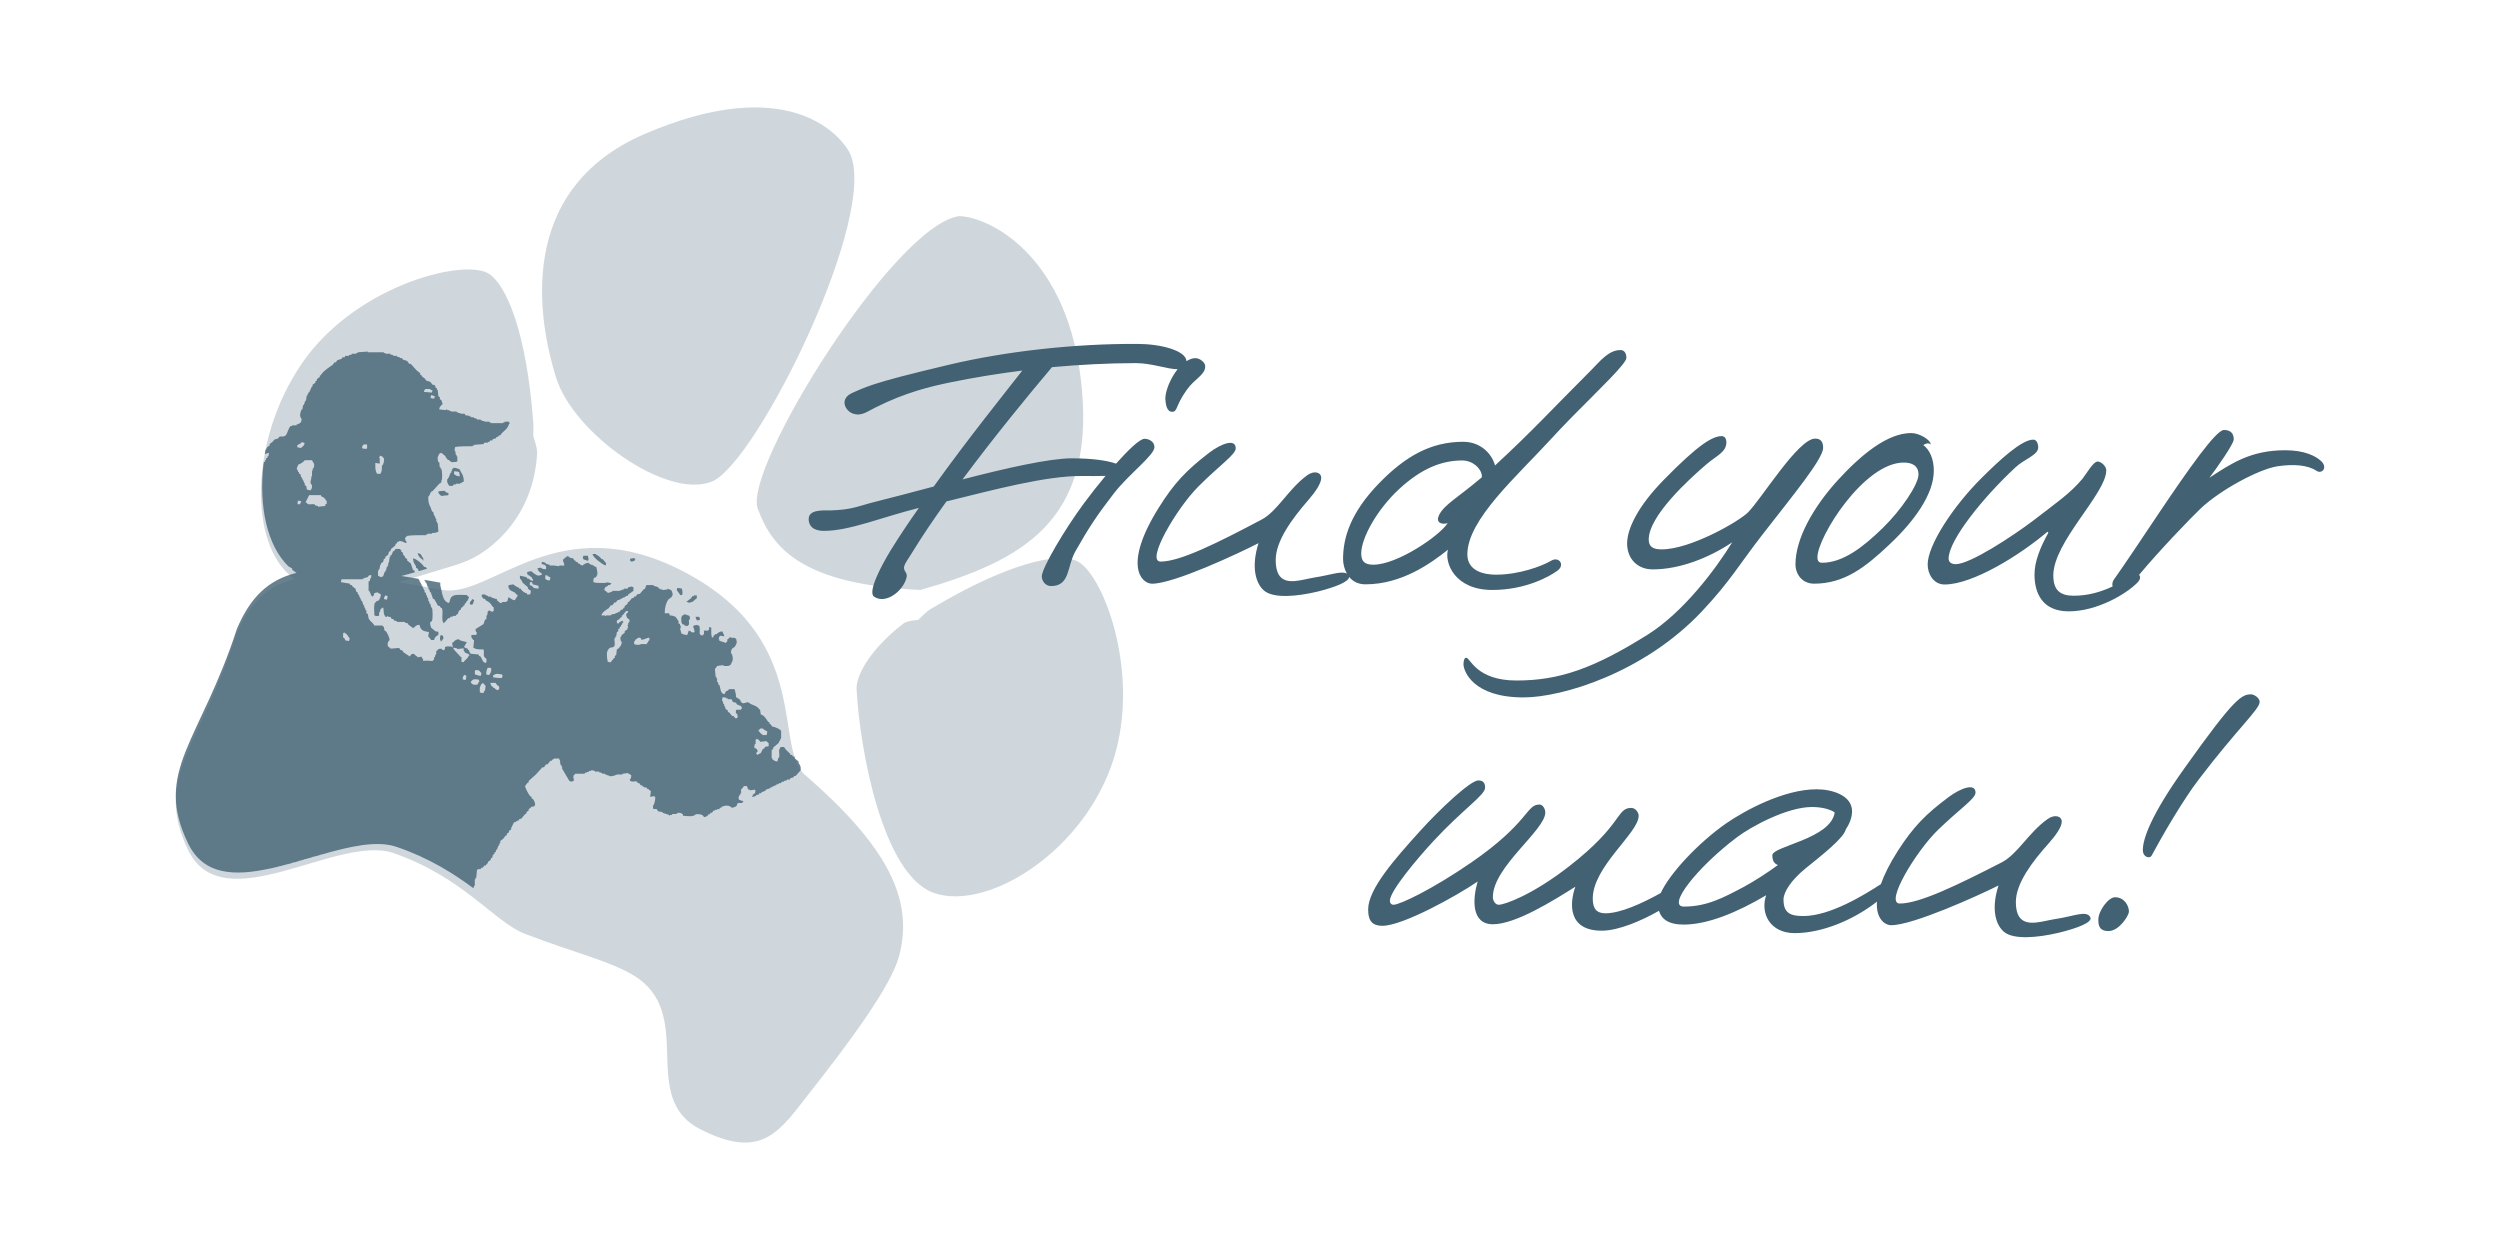
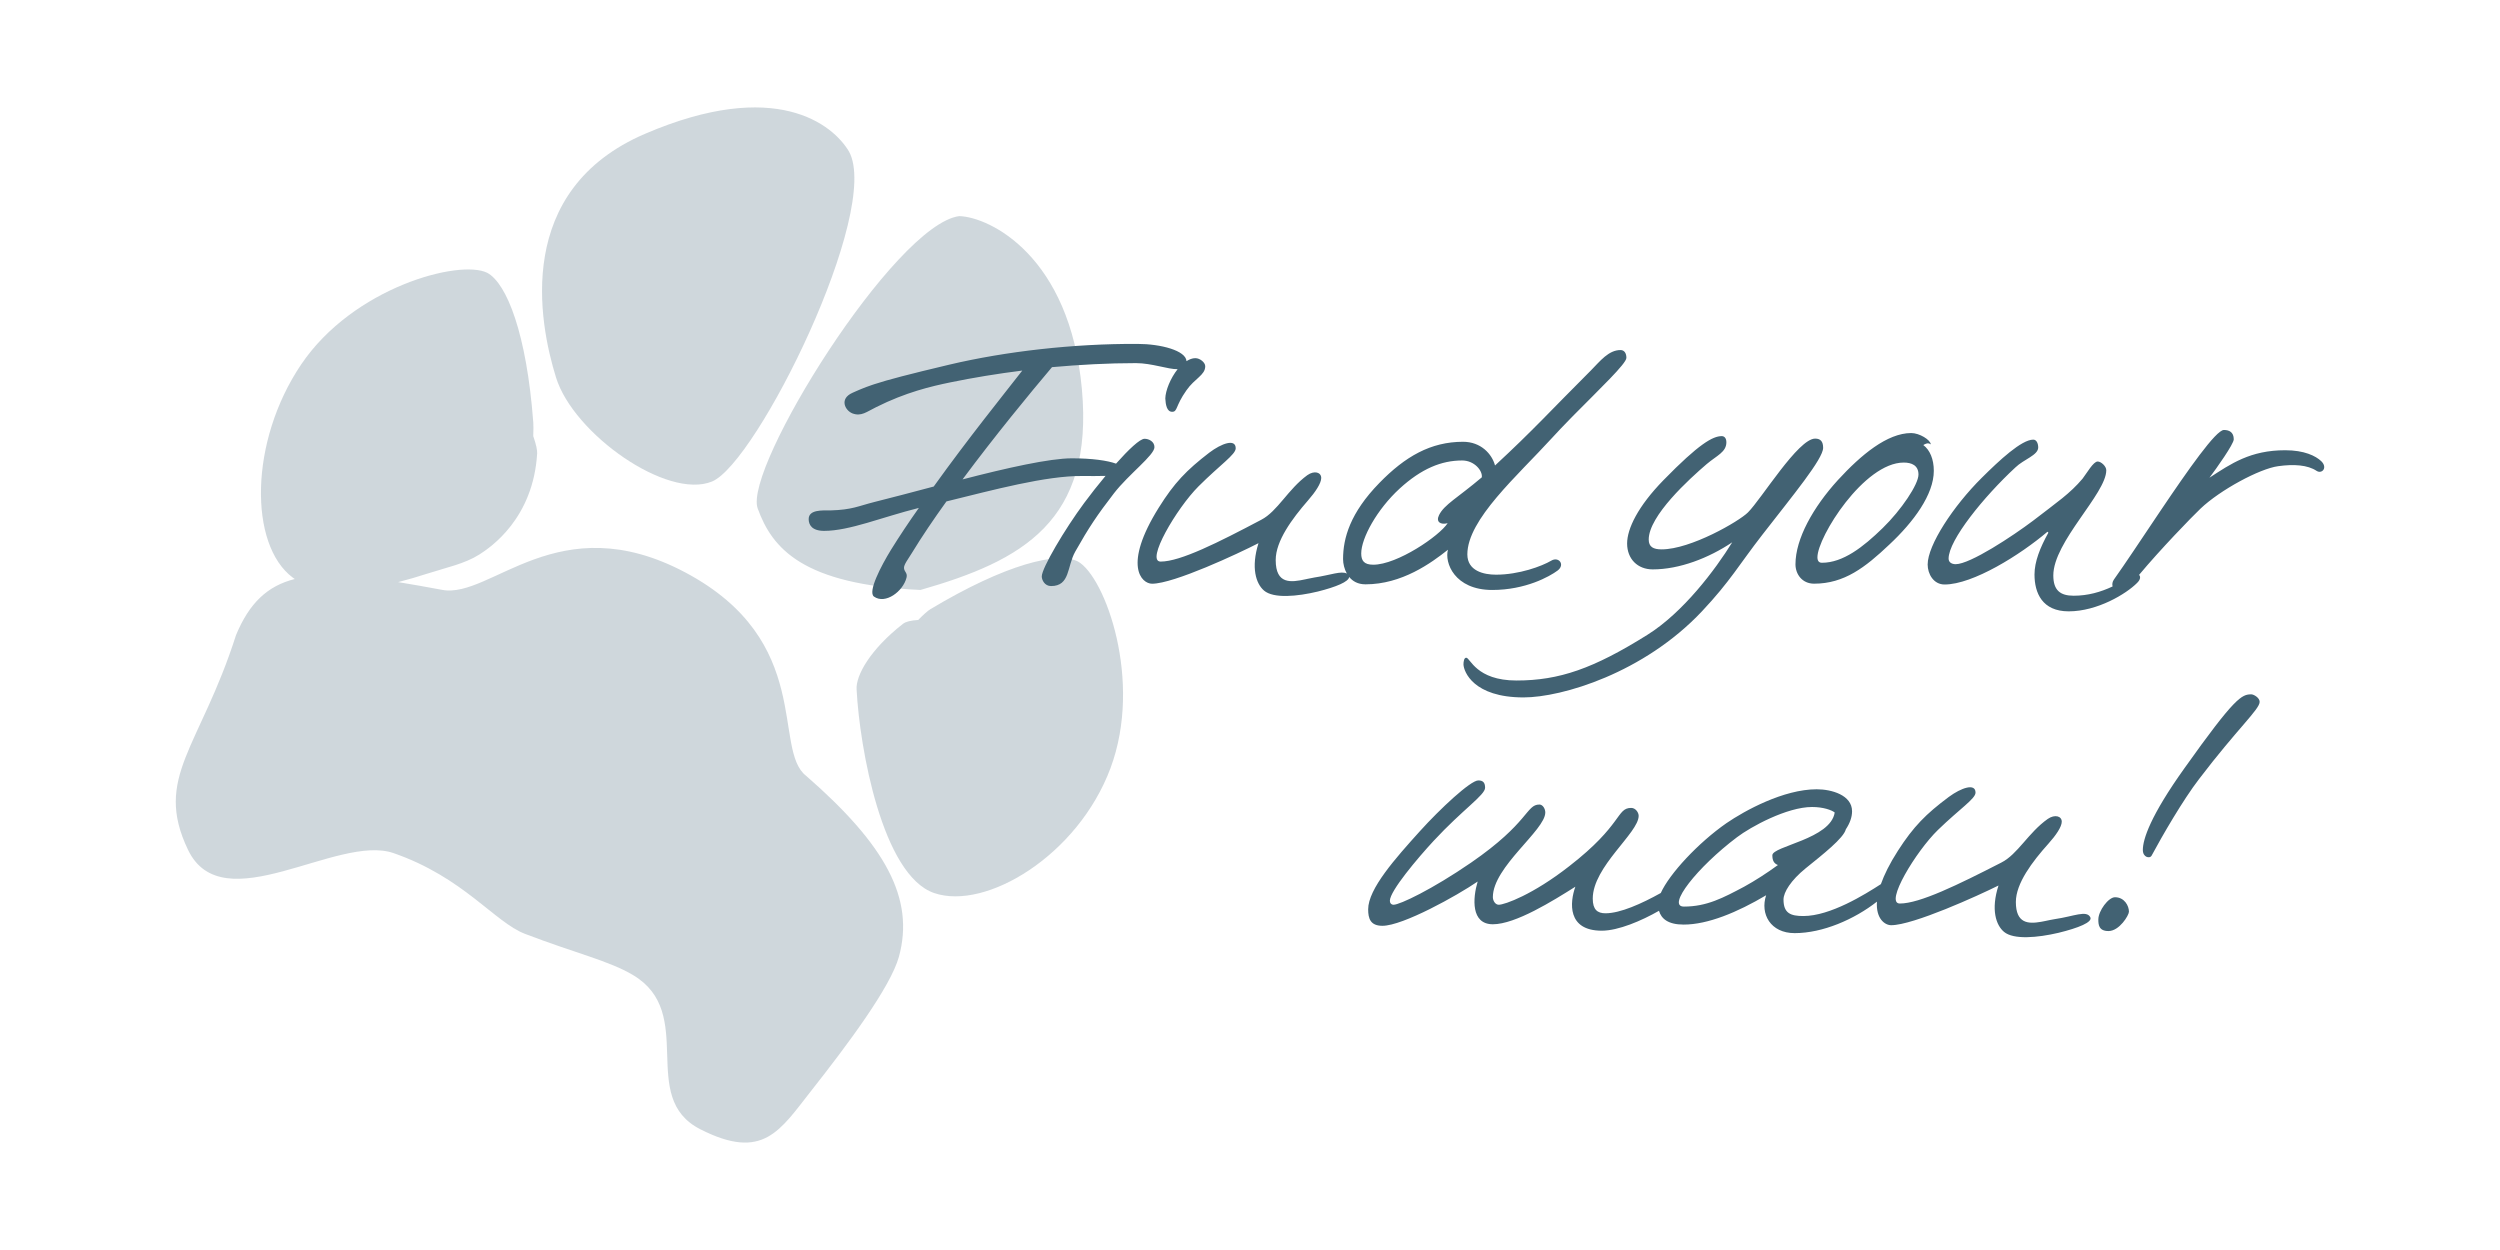
<svg xmlns="http://www.w3.org/2000/svg" width="256px" height="128px" viewBox="0 0 256 128" version="1.1">
  <title>Logo2</title>
  <g id="Logo2" stroke="none" stroke-width="1" fill="none" fill-rule="evenodd">
    <g id="Logo" transform="translate(18, 11)" fill="#426273">
      <path d="M31.896,16.936 C33.909,18.03 35.929,23.203 36.608,32.256 C36.631,32.566 36.63,33.034 36.605,33.658 C36.892,34.488 37.025,35.081 37.004,35.437 C36.605,42.087 32.25,45.045 31.074,45.789 C29.576,46.736 27.737,47.106 25.699,47.758 C24.743,48.064 23.759,48.356 22.77,48.609 C24.163,48.832 25.664,49.1 27.283,49.403 C32.286,50.339 39.159,40.707 52.186,47.624 C65.397,54.639 61.069,65.746 64.544,68.442 C72.692,75.546 75.669,81.009 74.057,86.946 C73.207,90.078 68.72,96.061 65.1,100.655 C61.857,104.77 60.161,107.912 53.715,104.638 C47.27,101.364 53.4,92.756 46.82,88.845 C44.351,87.377 40.964,86.62 35.761,84.628 C32.632,83.43 29.479,78.848 22.295,76.357 C16.552,74.366 4.808,83.441 1.252,76.019 C-2.305,68.597 2.474,65.598 6.17,54.03 C7.535,50.743 9.387,48.996 12.184,48.29 C12.117,48.246 12.052,48.2 11.988,48.152 C7.481,44.803 7.518,34.196 12.844,26.314 C18.169,18.431 29.039,15.525 31.896,16.936 Z M77.271,51.382 C84.994,46.752 90.343,45.457 92.384,46.498 C95.166,48.055 99.046,58.725 95.715,67.657 C92.384,76.589 82.958,82.261 77.66,80.449 C72.363,78.637 70.026,65.64 69.714,59.574 C69.642,58.174 71.075,55.532 74.466,52.878 C74.745,52.661 75.264,52.529 76.024,52.485 C76.59,51.908 77.006,51.541 77.271,51.382 Z M80.231,11.129 C83.409,11.239 91.551,15.262 92.785,28.832 C94.02,42.402 86.697,46.419 76.258,49.412 C64.183,48.861 61.067,45.159 59.587,41.063 C58.106,36.966 73.609,11.995 80.231,11.129 Z M68.935,4.512 C72.285,10.578 59.509,36.415 54.912,38.306 C50.316,40.196 40.734,33.422 38.942,27.671 C37.15,21.921 34.657,8.451 48.057,2.7 C61.456,-3.05 67.299,1.755 68.935,4.512 Z" id="Combined-Shape" opacity="0.252" />
-       <path d="M19.667,25 L19.667,25.074 L21.305,25.074 L21.305,25.148 L21.455,25.148 L21.455,25.222 L21.975,25.222 L21.975,25.296 L21.975,25.296 L22.275,25.37 L22.275,25.444 L22.646,25.444 L22.646,25.518 C22.746,25.544 22.845,25.568 22.944,25.592 L22.944,25.592 L22.944,25.666 L23.167,25.666 C23.193,25.716 23.218,25.764 23.242,25.814 C23.391,25.864 23.54,25.912 23.691,25.962 C23.764,26.062 23.838,26.16 23.914,26.258 L23.914,26.258 L24.062,26.258 C24.261,26.481 24.46,26.703 24.658,26.925 C24.783,27.023 24.907,27.123 25.03,27.221 L25.03,27.221 L25.03,27.369 C25.081,27.395 25.131,27.419 25.179,27.443 L25.179,27.443 L25.179,27.517 C25.304,27.615 25.429,27.715 25.552,27.813 C25.578,27.863 25.602,27.911 25.626,27.961 C25.775,28.011 25.924,28.059 26.073,28.109 L26.073,28.109 L26.297,28.405 L26.446,28.405 L26.595,28.553 L26.595,28.701 C26.645,28.727 26.696,28.751 26.744,28.775 L26.744,28.775 L26.744,28.924 L26.819,28.924 C26.845,29.146 26.869,29.368 26.893,29.59 C26.943,29.614 26.994,29.64 27.042,29.664 L27.042,29.664 L27.042,29.886 C27.092,29.91 27.143,29.936 27.191,29.96 C27.242,30.108 27.292,30.256 27.34,30.404 L27.34,30.404 L27.266,30.404 C27.141,30.615 27.009,30.606 26.968,30.922 C27.191,30.946 27.415,30.972 27.638,30.996 C27.659,30.993 27.663,30.896 27.787,30.922 L27.787,30.922 L27.787,30.996 L28.011,30.996 L28.011,31.07 L28.16,31.07 L28.16,31.144 L28.756,31.144 L28.756,31.218 L28.905,31.218 L28.905,31.292 L29.129,31.292 L29.129,31.367 L29.576,31.367 C29.6,31.416 29.626,31.465 29.65,31.515 C29.799,31.539 29.948,31.563 30.097,31.589 L30.097,31.589 L30.097,31.663 L30.246,31.663 L30.246,31.737 L30.544,31.737 L30.544,31.811 C30.645,31.835 30.744,31.861 30.842,31.885 L30.842,31.885 L30.842,31.959 L31.215,31.959 L31.215,32.033 L31.364,32.033 L31.364,32.107 L31.588,32.107 L31.588,32.181 L32.109,32.181 L32.109,32.255 L32.258,32.255 L32.258,32.329 L33.525,32.329 L33.525,32.255 L33.674,32.255 L33.674,32.181 L34.121,32.181 C34.147,32.255 34.171,32.329 34.196,32.403 L34.196,32.403 L34.121,32.403 C34.013,32.873 33.668,33.08 33.376,33.365 C33.328,33.439 33.277,33.513 33.227,33.587 L33.227,33.587 L33.078,33.587 L33.078,33.587 L33.003,33.735 L32.854,33.735 L32.78,33.884 C32.681,33.908 32.581,33.932 32.482,33.958 L32.482,33.958 L32.407,34.106 L32.184,34.106 L32.184,34.106 L32.109,34.254 L31.96,34.254 L31.96,34.328 L31.588,34.328 C31.563,34.376 31.539,34.426 31.513,34.476 C31.191,34.5 30.869,34.526 30.544,34.55 L30.544,34.55 L30.544,34.624 L30.395,34.624 L30.395,34.698 L29.799,34.698 C29.376,34.698 28.927,34.714 28.607,34.772 C28.583,34.896 28.559,35.018 28.533,35.142 L28.533,35.142 L28.607,35.142 L28.607,35.142 L28.682,35.586 L28.756,35.586 L28.756,35.734 L28.831,35.734 L28.831,36.252 C28.657,36.315 28.503,36.326 28.234,36.326 C28.156,36.232 28.104,36.249 28.011,36.178 L28.011,36.178 L28.011,36.104 L27.862,36.104 C27.813,36.03 27.763,35.954 27.713,35.882 L27.713,35.882 L27.638,35.882 L27.638,35.734 C27.489,35.61 27.34,35.486 27.191,35.364 C27.012,35.442 26.953,35.447 26.893,35.66 C26.765,35.808 26.813,36.16 26.893,36.326 L26.893,36.326 L26.968,36.326 C27.048,36.487 26.966,36.641 27.042,36.845 L27.042,36.845 L27.117,36.845 L27.117,36.993 L27.191,36.993 C27.275,37.191 27.337,38.079 27.191,38.249 L27.191,38.249 L27.191,38.399 C27.117,38.447 27.042,38.497 26.968,38.547 C26.744,38.793 26.521,39.04 26.297,39.288 C26.249,39.312 26.198,39.336 26.148,39.362 C26.023,39.536 26.012,39.743 25.85,39.88 C25.841,40.478 25.954,40.7 26.148,41.064 L26.148,41.064 L26.148,41.212 L26.224,41.212 L26.224,41.359 C26.273,41.385 26.323,41.409 26.372,41.433 C26.398,41.557 26.422,41.681 26.446,41.803 L26.446,41.803 L26.521,41.803 C26.547,41.903 26.571,42.001 26.595,42.101 L26.595,42.101 L26.67,42.101 L26.67,42.395 L26.744,42.395 L26.744,42.545 L26.819,42.545 C26.845,42.839 26.869,43.135 26.893,43.433 C26.696,43.537 26.578,43.583 26.224,43.579 L26.224,43.579 L26.224,43.654 L25.775,43.654 L25.775,43.728 L25.626,43.728 L25.626,43.802 L25.03,43.802 C24.565,43.803 24.05,43.815 23.691,43.877 C23.672,43.907 23.467,44.098 23.467,44.098 L23.467,44.098 L23.54,44.396 L23.614,44.396 L23.614,44.616 C23.298,44.547 23.285,44.41 22.869,44.396 L22.869,44.396 L22.869,44.468 L22.72,44.468 C22.672,44.542 22.622,44.616 22.573,44.69 L22.573,44.69 L22.499,44.69 L22.499,44.84 C22.35,44.962 22.199,45.086 22.052,45.208 L22.052,45.208 L21.975,45.43 L21.975,45.43 L21.828,45.504 L21.752,45.802 C21.653,45.874 21.554,45.948 21.455,46.022 L21.455,46.022 L21.455,46.172 C21.405,46.196 21.355,46.22 21.305,46.246 C21.28,46.344 21.256,46.443 21.232,46.541 C21.157,46.591 21.081,46.641 21.006,46.689 L21.006,46.689 L21.006,46.837 L20.934,46.837 L20.934,46.837 L20.857,47.281 L20.785,47.281 L20.785,47.429 L20.71,47.429 L20.71,47.947 C20.865,48.029 20.841,48.068 21.081,48.095 C21.167,48.01 21.081,48.066 21.232,48.021 C21.28,47.873 21.331,47.725 21.381,47.577 L21.381,47.577 L21.455,47.577 L21.455,47.429 L21.528,47.429 C21.554,47.307 21.578,47.183 21.604,47.059 L21.604,47.059 L21.679,47.059 L21.679,46.911 L21.752,46.911 L21.752,46.617 L21.828,46.617 C21.852,46.419 21.876,46.22 21.902,46.022 L21.902,46.022 L21.975,46.022 L21.975,45.874 L22.126,45.802 L22.126,45.652 L22.199,45.652 L22.199,45.504 C22.275,45.456 22.35,45.406 22.422,45.356 L22.422,45.356 L22.499,45.208 L22.944,45.208 C22.994,45.303 23.063,45.31 23.093,45.356 L23.093,45.356 L23.093,45.504 C23.143,45.53 23.193,45.554 23.242,45.578 C23.268,45.678 23.292,45.776 23.316,45.874 C23.367,45.9 23.417,45.924 23.467,45.948 L23.467,45.948 L23.467,46.096 C23.54,46.146 23.614,46.196 23.691,46.246 L23.691,46.246 L23.691,46.393 C23.814,46.493 23.939,46.591 24.062,46.689 C24.138,46.911 24.212,47.133 24.285,47.355 C24.335,47.381 24.386,47.405 24.436,47.429 C24.46,47.529 24.484,47.627 24.509,47.725 L24.48,47.608 C24.022,47.739 23.561,47.864 23.099,47.98 C23.674,48.071 24.268,48.169 24.881,48.275 L24.881,48.391 L24.956,48.391 L24.956,48.539 L25.03,48.539 L25.03,48.687 L25.105,48.687 L25.105,48.836 L25.179,48.836 L25.179,48.984 L25.254,48.984 L25.254,49.132 L25.328,49.132 L25.328,49.28 L25.403,49.28 L25.403,49.428 L25.477,49.428 L25.477,49.65 C25.528,49.676 25.578,49.7 25.626,49.724 L25.626,49.724 L25.626,49.946 L25.701,49.946 C25.727,50.046 25.751,50.144 25.775,50.242 L25.775,50.242 L25.85,50.242 L25.85,50.538 L25.924,50.538 C25.951,50.638 25.975,50.736 25.999,50.834 L25.999,50.834 L26.073,50.834 C26.1,50.958 26.124,51.082 26.148,51.204 L26.148,51.204 L26.224,51.204 C26.319,51.449 26.331,52.372 26.224,52.611 C26.174,52.635 26.124,52.661 26.073,52.685 C25.988,52.896 26.122,53.137 26.148,53.277 C26.297,53.401 26.446,53.523 26.595,53.647 C26.685,53.694 26.845,53.634 26.893,53.721 L26.893,53.721 L26.893,54.018 C26.658,54.123 26.511,54.264 26.446,54.536 L26.446,54.536 L26.148,54.536 C26.09,54.43 25.943,54.24 25.85,54.166 C25.876,54.018 25.9,53.87 25.924,53.721 C25.336,53.634 25.069,53.551 24.956,52.981 C24.628,53 24.624,53.074 24.436,53.203 L24.436,53.203 L24.436,53.277 L24.212,53.277 C24.112,53.129 23.967,53.096 23.838,52.981 C23.814,52.933 23.79,52.883 23.764,52.833 L23.764,52.833 L23.467,52.759 L23.467,52.685 L22.646,52.685 L22.646,52.611 L22.646,52.611 L22.35,52.537 C22.324,52.487 22.299,52.439 22.275,52.389 L22.275,52.389 L22.126,52.389 C22.076,52.315 22.025,52.241 21.975,52.167 L21.975,52.167 L21.752,52.167 L21.752,52.093 L21.679,52.093 C21.679,52.093 21.573,52.226 21.455,52.167 L21.455,52.167 L21.455,52.093 C21.224,51.915 21.332,51.486 21.232,51.204 C21.182,51.229 21.131,51.254 21.081,51.279 C21.044,51.362 20.943,51.408 20.934,51.427 L20.934,51.427 L20.934,51.649 L20.857,51.649 C20.72,52.021 21.053,52.069 20.487,52.093 C20.401,52.008 20.487,52.063 20.338,52.019 C20.334,51.634 20.243,50.942 20.412,50.686 L20.412,50.686 L20.487,50.686 C20.511,50.638 20.535,50.588 20.561,50.538 L20.561,50.538 L20.71,50.538 C20.887,50.407 20.975,50.157 21.006,49.872 C20.874,49.803 20.891,49.77 20.71,49.724 L20.71,49.724 L20.71,49.65 C20.585,49.676 20.461,49.7 20.338,49.724 C20.302,49.902 20.25,49.957 20.189,50.094 L20.189,50.094 L20.04,50.02 C19.956,49.842 19.904,49.702 19.816,49.502 L19.816,49.502 L19.742,49.502 L19.742,48.539 C19.79,48.515 19.84,48.491 19.891,48.465 L19.891,48.465 L19.891,48.243 L19.965,48.243 C19.989,48.145 20.014,48.047 20.04,47.947 C19.954,47.886 20.028,47.958 19.965,47.873 L19.965,47.873 L19.742,47.947 C19.715,47.997 19.691,48.047 19.667,48.095 L19.667,48.095 L19.518,48.095 L19.518,48.169 L19.294,48.169 L19.294,48.243 L19.145,48.243 L19.145,48.317 L16.984,48.317 C16.94,48.432 16.929,48.439 16.91,48.613 C17.208,48.663 17.506,48.713 17.804,48.762 C17.828,48.811 17.853,48.861 17.879,48.91 L17.879,48.91 L18.028,48.91 C18.052,48.96 18.076,49.01 18.102,49.058 C18.201,49.132 18.3,49.206 18.4,49.28 C18.424,49.378 18.449,49.478 18.475,49.576 C18.523,49.602 18.574,49.626 18.624,49.65 L18.624,49.65 L18.624,49.798 L18.773,49.946 L18.773,50.094 L18.847,50.094 L18.847,50.242 L18.922,50.242 L18.922,50.39 L18.996,50.39 L18.996,50.538 L19.071,50.538 L19.071,50.538 L19.218,50.982 L19.294,50.982 L19.294,51.204 L19.369,51.204 C19.393,51.303 19.417,51.403 19.443,51.501 L19.443,51.501 L19.518,51.501 L19.518,51.797 C19.566,51.821 19.617,51.847 19.667,51.871 C19.691,52.019 19.715,52.167 19.742,52.315 C19.838,52.53 20.027,52.678 20.189,52.833 C20.237,52.907 20.287,52.981 20.338,53.055 L20.338,53.055 L21.157,53.055 C21.195,53.131 21.295,53.185 21.305,53.203 L21.305,53.203 L21.381,53.573 L21.381,53.573 L21.528,53.647 C21.671,53.862 21.867,54.238 21.902,54.536 C21.64,54.734 21.575,55.246 21.975,55.35 L21.975,55.35 L21.975,55.424 C22.275,55.4 22.573,55.374 22.869,55.35 C22.92,55.424 22.97,55.498 23.02,55.572 L23.02,55.572 L23.167,55.572 C23.218,55.646 23.268,55.72 23.316,55.794 C23.54,55.942 23.764,56.09 23.987,56.238 L23.987,56.238 L23.987,56.164 C24.175,56.013 24.019,55.987 24.362,55.942 C24.457,56.055 24.607,56.155 24.732,56.238 L24.732,56.238 L24.732,56.313 C24.881,56.288 25.03,56.263 25.179,56.238 L25.179,56.238 L25.179,56.313 C25.274,56.398 25.207,56.314 25.254,56.461 L25.254,56.461 L25.328,56.461 L25.328,56.683 C25.703,56.614 25.856,56.673 26.297,56.683 C26.338,56.601 26.435,56.557 26.446,56.535 L26.446,56.535 L26.446,56.313 L26.521,56.313 C26.547,56.214 26.571,56.114 26.595,56.016 L26.595,56.016 L26.67,56.016 L26.67,55.646 L26.744,55.646 C26.876,55.47 26.878,55.437 27.191,55.424 C27.234,55.472 27.366,55.622 27.489,55.572 L27.489,55.572 L27.489,55.498 L27.564,55.498 L27.564,55.276 C27.657,55.158 28.026,55.197 28.234,55.202 C28.32,55.287 28.234,55.232 28.383,55.276 C28.335,55.148 28.313,55.043 28.309,54.832 C28.572,54.676 28.559,54.488 28.98,54.462 C29.158,54.66 29.527,54.658 29.799,54.758 C29.701,54.93 29.6,55.104 29.501,55.276 L29.501,55.276 L29.576,55.276 C29.701,55.426 29.756,55.339 29.874,55.424 C29.9,55.474 29.924,55.522 29.948,55.572 L29.948,55.572 L30.023,55.572 C30.149,55.77 29.915,55.657 30.172,55.868 L30.172,55.868 L30.172,55.942 L30.172,55.942 L30.992,56.016 C31.016,56.066 31.042,56.114 31.066,56.164 C31.116,56.189 31.167,56.214 31.215,56.238 C31.424,56.523 31.353,56.762 31.737,56.905 L31.737,56.905 L31.737,56.831 L31.811,56.831 L31.811,56.461 C31.36,56.198 31.636,55.885 31.513,55.498 C31.168,55.509 30.71,55.509 30.544,55.35 L30.544,55.35 L30.47,55.35 C30.496,55.078 30.52,54.808 30.544,54.536 L30.544,54.536 L30.47,54.536 C30.345,54.343 30.284,54.391 30.246,54.092 C30.332,54.029 30.258,54.101 30.321,54.018 L30.321,54.018 L30.768,54.018 L30.768,53.944 C30.854,53.858 30.798,53.944 30.842,53.796 C30.725,53.696 30.712,53.634 30.693,53.425 L30.693,53.425 L31.513,52.907 C31.563,52.759 31.612,52.611 31.662,52.463 C31.712,52.439 31.763,52.415 31.811,52.389 L31.811,52.389 L31.811,52.019 L31.886,52.019 C31.91,51.871 31.936,51.723 31.96,51.575 C32.035,51.551 32.109,51.527 32.184,51.501 L32.184,51.501 L32.184,51.575 C32.284,51.601 32.383,51.625 32.482,51.649 L32.482,51.649 L32.482,51.575 L32.556,51.575 L32.556,51.204 C32.364,51.09 32.331,50.912 32.184,50.76 C32.046,50.62 31.91,50.583 31.737,50.464 L31.737,50.464 L31.662,50.316 L31.513,50.316 C31.44,50.262 31.377,50.092 31.29,50.02 C31.315,49.987 31.318,49.979 31.319,49.977 L31.33,49.971 L31.33,49.971 L31.364,49.946 L31.364,49.872 L31.662,49.872 C31.778,50.002 31.8,49.944 31.96,50.02 L31.96,50.02 L31.96,50.094 L32.258,50.094 L32.258,50.168 L32.407,50.168 L32.407,50.242 L32.631,50.242 L32.631,50.316 L32.854,50.316 L32.854,50.316 L32.929,50.538 L33.003,50.538 C33.141,50.69 33.097,50.721 33.376,50.76 L33.376,50.76 L33.376,50.686 C33.437,50.638 33.549,50.64 33.655,50.642 C33.75,50.644 33.842,50.646 33.898,50.612 L33.898,50.612 L33.898,50.538 L33.972,50.538 L33.972,50.538 L34.047,50.168 C34.345,50.246 34.348,50.422 34.717,50.464 C34.818,50.25 34.952,50.183 35.015,49.946 L35.015,49.946 L34.792,49.798 L34.792,49.724 C34.436,49.487 34.099,49.535 34.047,48.984 C34.13,48.923 34.058,48.995 34.121,48.91 C34.27,48.886 34.419,48.861 34.568,48.836 C34.725,49.024 34.945,49.076 35.164,49.206 L35.164,49.206 L35.164,49.28 L35.313,49.28 C35.362,49.354 35.412,49.428 35.462,49.502 L35.462,49.502 L35.537,49.502 C35.561,49.552 35.587,49.602 35.611,49.65 L35.611,49.65 L35.761,49.65 L35.761,49.724 L35.91,49.724 C35.936,49.774 35.96,49.824 35.984,49.872 L35.984,49.872 L36.282,49.872 C36.329,49.754 36.347,49.696 36.357,49.502 C36.256,49.428 36.157,49.354 36.059,49.28 L36.059,49.28 L36.059,49.132 L36.059,49.132 L35.537,48.687 C35.408,48.508 35.425,48.365 35.239,48.243 L35.239,48.243 L35.239,47.947 C35.462,47.997 35.686,48.047 35.91,48.095 C35.936,48.145 35.96,48.195 35.984,48.243 L35.984,48.243 L36.133,48.243 L36.133,48.317 L36.282,48.317 L36.282,48.391 C36.385,48.46 36.413,48.441 36.58,48.465 L36.58,48.465 L36.58,48.317 C36.396,48.206 36.534,48.229 36.431,48.095 C36.381,48.071 36.332,48.047 36.282,48.021 L36.282,48.021 L36.282,47.947 L36.133,47.947 L36.133,47.873 C36.085,47.849 36.034,47.825 35.984,47.799 L35.984,47.799 L35.984,47.577 C36.113,47.529 36.219,47.507 36.431,47.503 C36.534,47.633 36.923,47.914 37.102,47.947 C37.225,47.923 37.35,47.899 37.474,47.873 L37.474,47.873 L37.474,47.725 C37.282,47.621 37.089,47.448 37.027,47.207 C37.146,47.162 37.204,47.142 37.4,47.133 C37.521,47.275 37.649,47.281 37.921,47.281 L37.921,47.281 L37.921,46.985 C37.847,46.946 37.789,46.846 37.772,46.837 C37.735,46.816 37.528,46.785 37.474,46.763 L37.474,46.763 L37.474,46.541 C37.89,46.567 37.75,46.631 37.996,46.763 C38.095,46.789 38.195,46.813 38.294,46.837 L38.294,46.837 L38.294,46.911 L38.741,46.911 C38.914,46.937 39.088,46.961 39.263,46.985 L39.263,46.985 L39.263,46.911 L39.784,46.911 C39.766,46.533 39.68,46.654 39.635,46.319 C39.784,46.196 39.933,46.072 40.082,45.948 C40.157,45.974 40.231,45.998 40.306,46.022 L40.306,46.022 L40.306,46.096 C40.431,46.122 40.554,46.146 40.679,46.172 C40.727,46.246 40.777,46.319 40.828,46.393 L40.828,46.393 L40.902,46.393 C40.926,46.443 40.951,46.493 40.977,46.541 L40.977,46.541 L41.126,46.541 C41.15,46.591 41.174,46.641 41.2,46.689 C41.275,46.713 41.349,46.739 41.424,46.763 L41.424,46.763 L41.424,46.837 C41.498,46.863 41.571,46.887 41.647,46.911 C41.772,46.766 42.024,46.661 42.243,46.617 C42.359,46.792 42.292,46.668 42.467,46.763 L42.467,46.763 L42.467,46.837 L42.69,46.837 L42.69,46.911 L42.839,46.911 L42.839,46.985 C42.914,47.011 42.989,47.035 43.063,47.059 C43.097,47.24 43.244,47.679 43.138,47.947 L43.138,47.947 L43.063,47.947 L43.063,48.095 L43.063,48.095 L42.839,48.169 C42.741,48.26 42.772,48.43 42.765,48.613 C43.067,48.726 43.613,48.691 44.032,48.687 C44.17,48.567 44.453,48.689 44.628,48.762 C44.542,48.847 44.628,48.791 44.479,48.836 L44.479,48.836 L44.479,48.91 L44.255,48.91 L44.255,48.984 C44.229,48.998 44.204,49.011 44.181,49.023 L44.061,49.082 C43.96,49.138 43.91,49.201 43.883,49.428 C43.989,49.485 44.181,49.633 44.255,49.724 C44.404,49.676 44.553,49.626 44.702,49.576 L44.702,49.576 L44.702,49.502 L45.522,49.502 L45.522,49.428 L45.746,49.428 L45.746,49.354 L45.895,49.354 L45.895,49.28 L46.267,49.28 C46.291,49.232 46.316,49.182 46.342,49.132 C46.465,49.108 46.589,49.084 46.714,49.058 C46.798,49.143 46.714,49.087 46.863,49.132 L46.863,49.132 L46.863,49.502 C46.688,49.626 46.515,49.75 46.342,49.872 C46.316,49.922 46.291,49.97 46.267,50.02 L46.267,50.02 L46.116,50.02 L45.969,50.168 L45.82,50.168 L45.82,50.242 L45.671,50.242 L45.671,50.316 L45.522,50.316 L45.522,50.39 L45.522,50.39 L45.222,50.464 L45.222,50.464 L45.075,50.686 L44.926,50.686 C44.851,50.784 44.777,50.884 44.702,50.982 L44.702,50.982 L44.553,50.982 C44.479,51.082 44.404,51.18 44.328,51.279 C44.054,51.477 43.68,51.652 43.585,52.019 L43.585,52.019 L43.957,52.019 L43.957,52.093 L44.032,52.093 L44.032,52.019 L44.553,52.019 L44.553,51.945 L44.702,51.945 L44.702,51.871 L45,51.871 L45,51.797 L45,51.797 L45.297,51.723 L45.297,51.649 L45.448,51.649 C45.496,51.575 45.546,51.501 45.597,51.427 L45.597,51.427 L45.746,51.427 C45.794,51.353 45.844,51.279 45.895,51.204 L45.895,51.204 L45.969,51.204 L45.969,51.056 C46.068,50.982 46.167,50.908 46.267,50.834 L46.267,50.834 L46.267,50.686 C46.316,50.662 46.366,50.638 46.416,50.612 C46.515,50.49 46.614,50.366 46.714,50.242 L46.714,50.242 L46.863,50.242 L46.863,50.242 L46.938,50.094 L47.085,50.094 C47.135,50.02 47.186,49.946 47.236,49.872 C47.335,49.848 47.433,49.824 47.534,49.798 C47.657,49.65 47.782,49.502 47.905,49.354 C47.955,49.33 48.005,49.306 48.054,49.28 C48.111,49.198 48.119,48.958 48.205,48.91 L48.205,48.91 L48.873,48.91 C49.043,49.097 49.203,49.017 49.397,49.132 C49.421,49.182 49.445,49.232 49.471,49.28 L49.471,49.28 L49.619,49.28 L49.619,49.354 L49.842,49.354 L49.842,49.428 C50.017,49.404 50.19,49.378 50.366,49.354 L50.366,49.354 L50.366,49.28 C50.488,49.33 50.613,49.378 50.736,49.428 C50.818,49.609 50.872,49.667 50.885,49.946 C50.79,50.024 50.813,50.088 50.736,50.168 L50.736,50.168 L50.438,50.39 C50.198,50.734 50.066,51.212 50.066,51.797 L50.066,51.797 L50.515,51.797 C50.537,51.871 50.563,51.945 50.587,52.019 C50.867,52.026 50.993,52.087 51.185,52.167 C51.262,52.313 51.414,52.469 51.481,52.611 L51.481,52.611 L51.481,52.833 C51.532,52.859 51.582,52.883 51.63,52.907 L51.63,52.907 L51.63,53.055 L51.705,53.055 L51.705,53.351 L51.63,53.351 C51.681,53.523 51.731,53.697 51.779,53.87 C51.977,53.957 52.061,54.01 52.376,54.018 C52.426,53.87 52.476,53.721 52.525,53.573 L52.525,53.573 L52.748,53.647 L52.748,53.721 L52.897,53.721 L52.897,53.796 C52.972,53.771 53.048,53.747 53.123,53.721 C53.111,53.414 53.028,53.372 52.972,53.129 C53.057,53.066 52.985,53.139 53.048,53.055 L53.048,53.055 L53.419,52.981 L53.419,53.055 L53.568,53.055 C53.7,53.146 53.654,53.651 53.642,53.87 C53.728,53.955 53.674,53.87 53.717,54.018 C53.791,54.042 53.866,54.068 53.942,54.092 L53.942,54.092 L53.942,54.018 L54.089,53.944 L54.089,53.573 L54.537,53.573 L54.537,53.499 L54.611,53.499 L54.611,53.203 C54.686,53.227 54.76,53.253 54.835,53.277 C54.829,53.633 54.816,54.069 54.911,54.314 C54.995,54.251 54.922,54.323 54.985,54.24 L54.985,54.24 L55.058,54.24 L55.058,54.092 L55.207,54.018 L55.207,53.944 L55.431,53.944 L55.431,53.87 C55.639,53.758 55.678,53.683 55.952,53.647 C56.034,53.829 56.127,53.944 56.176,54.166 C56.027,54.142 55.878,54.116 55.729,54.092 L55.729,54.092 L55.729,54.166 L55.654,54.166 C55.647,54.325 55.578,54.417 55.58,54.462 L55.58,54.462 L55.654,54.462 L55.654,54.61 L55.654,54.61 L56.325,54.832 C56.368,54.747 56.459,54.712 56.474,54.684 L56.474,54.684 L56.474,54.462 L56.548,54.462 C56.657,54.327 56.638,54.293 56.847,54.24 L56.847,54.24 L56.847,54.314 L57.219,54.314 C57.227,54.316 57.206,54.36 57.368,54.388 C57.409,54.573 57.515,54.819 57.368,54.98 C57.225,55.494 56.871,55.156 56.847,55.868 C57.044,56.027 57.12,56.625 56.921,56.831 C56.843,57.18 56.625,57.218 56.176,57.201 C56.003,57.04 55.69,57.18 55.431,57.201 C55.377,57.304 55.297,57.425 55.207,57.497 C55.231,57.769 55.257,58.039 55.282,58.311 L55.282,58.311 L55.356,58.311 L55.356,58.459 L55.431,58.459 L55.431,58.829 L55.505,58.829 C55.531,58.928 55.556,59.028 55.58,59.126 L55.58,59.126 L55.654,59.126 C55.824,59.536 55.719,59.971 56.176,60.088 C56.247,59.955 56.278,59.971 56.325,59.792 C56.5,59.746 56.502,59.723 56.623,59.644 L56.623,59.644 L56.623,59.57 L57.219,59.57 C57.279,59.847 57.364,59.984 57.368,60.384 C57.428,60.416 57.78,60.638 57.815,60.68 L57.815,60.68 L57.815,60.828 L57.89,60.828 C57.914,60.878 57.94,60.926 57.964,60.976 C58.097,61.043 58.246,60.999 58.378,60.954 C58.478,60.921 58.57,60.888 58.635,60.902 L58.635,60.902 L58.635,60.976 L58.784,60.976 L58.784,61.05 C59.175,61.243 59.542,61.28 59.753,61.643 L59.753,61.643 L59.827,61.643 L59.827,61.643 L59.902,62.161 C60.261,62.25 60.459,62.627 60.647,62.901 C60.697,62.925 60.746,62.949 60.796,62.975 L60.796,62.975 L60.796,63.123 L60.87,63.123 C60.945,63.221 61.019,63.319 61.094,63.419 L61.094,63.419 L61.243,63.419 C61.5,63.549 61.74,63.562 61.914,63.789 L61.914,63.789 L61.988,63.789 L61.988,64.602 C61.852,64.719 61.925,64.75 61.839,64.9 L61.839,64.9 L61.765,64.9 L61.765,65.048 C61.565,65.22 61.368,65.392 61.168,65.564 L61.168,65.564 L61.168,65.714 C61.12,65.738 61.07,65.762 61.019,65.788 L61.019,65.788 L61.019,66.603 C61.105,66.686 61.049,66.603 61.094,66.751 C61.297,66.867 61.276,66.952 61.616,66.973 C61.64,66.849 61.666,66.725 61.69,66.603 L61.69,66.603 L61.765,66.603 C61.893,66.203 61.636,65.836 61.914,65.564 L61.914,65.564 L61.914,65.49 L62.286,65.49 C62.443,65.76 62.662,65.953 62.882,66.158 C62.906,66.207 62.933,66.256 62.957,66.306 L62.957,66.306 L63.106,66.306 C63.13,66.355 63.154,66.405 63.18,66.453 L63.18,66.453 L63.329,66.453 C63.354,66.529 63.38,66.603 63.404,66.677 C63.529,66.775 63.652,66.873 63.776,66.973 L63.776,66.973 L63.776,67.121 C63.944,67.413 63.993,67.367 64,67.859 L64,67.859 L63.478,68.453 L63.329,68.453 C63.303,68.501 63.279,68.551 63.255,68.6 C63.154,68.625 63.057,68.649 62.957,68.674 L62.957,68.674 L62.882,68.823 L62.584,68.823 L62.584,68.897 C62.485,68.922 62.385,68.946 62.286,68.971 L62.286,68.971 L62.286,69.046 L62.063,69.046 C62.038,69.094 62.014,69.144 61.988,69.192 L61.988,69.192 L61.765,69.192 L61.765,69.266 L61.616,69.266 L61.616,69.342 L61.466,69.342 L61.466,69.416 L61.317,69.416 L61.317,69.49 L61.168,69.49 L61.168,69.562 L61.019,69.562 L61.019,69.636 L60.87,69.636 L60.87,69.71 C60.721,69.76 60.572,69.81 60.423,69.86 C60.399,69.908 60.373,69.958 60.349,70.006 L60.349,70.006 L60.2,70.006 L60.2,70.08 L60.051,70.08 L59.902,70.23 L59.753,70.23 C59.728,70.278 59.702,70.328 59.678,70.378 L59.678,70.378 L59.529,70.378 C59.279,70.519 59.421,70.567 59.007,70.598 L59.007,70.598 L59.007,70.524 L59.082,70.524 L59.082,70.378 C59.156,70.328 59.231,70.278 59.306,70.23 C59.354,70.126 59.333,70.026 59.38,69.932 L59.38,69.932 L59.306,69.932 L59.306,69.86 C59.132,69.884 58.957,69.908 58.784,69.932 L58.784,69.932 L58.784,69.86 L58.635,69.86 C58.573,69.719 58.525,69.666 58.486,69.49 L58.486,69.49 L58.188,69.49 C58.113,69.588 58.039,69.686 57.964,69.786 L57.964,69.786 L57.89,69.786 L57.89,70.23 L57.815,70.23 L57.815,70.378 L57.741,70.378 C57.692,70.5 57.642,70.624 57.592,70.748 L57.592,70.748 L57.666,70.748 L57.666,70.894 L58.113,71.042 L58.113,71.116 L58.039,71.116 L58.039,71.192 C57.957,71.24 57.862,71.235 57.769,71.229 C57.677,71.224 57.588,71.216 57.517,71.266 L57.517,71.266 L57.443,71.487 C57.333,71.627 57.156,71.685 56.921,71.711 C56.675,71.418 56.215,71.453 55.878,71.637 L55.878,71.637 L55.878,71.711 L55.729,71.711 C55.705,71.759 55.68,71.809 55.654,71.857 L55.654,71.857 L55.431,71.857 L55.431,71.931 L55.207,71.931 L55.207,72.005 L55.058,72.005 C55.01,72.081 54.959,72.153 54.911,72.227 L54.911,72.227 L54.76,72.227 C54.736,72.277 54.712,72.327 54.686,72.375 L54.686,72.375 L54.537,72.375 L54.537,72.449 C54.365,72.588 54.371,72.629 54.089,72.671 C53.933,72.384 53.735,72.362 53.27,72.375 C52.975,72.679 52.379,72.573 51.928,72.525 L51.928,72.525 L51.928,72.375 C51.699,72.255 51.794,72.234 51.409,72.227 C51.291,72.366 51.211,72.358 51.096,72.351 C51.021,72.345 50.932,72.342 50.811,72.375 L50.811,72.375 L50.811,72.449 L50.587,72.449 L50.587,72.525 L50.515,72.525 L50.515,72.449 C50.291,72.375 50.066,72.301 49.842,72.227 L49.842,72.227 L49.842,72.153 L49.842,72.153 L49.397,72.081 C49.347,72.005 49.296,71.931 49.246,71.857 C49.199,71.831 49.138,71.836 49.08,71.842 C48.996,71.848 48.914,71.853 48.873,71.785 L48.873,71.785 L48.873,71.487 C49.034,71.333 49.101,70.933 49.099,70.598 L49.099,70.598 L49.022,70.598 L49.022,70.524 C48.873,70.55 48.726,70.574 48.577,70.598 C48.601,70.402 48.626,70.204 48.652,70.006 C48.577,69.958 48.503,69.908 48.428,69.86 L48.428,69.86 L48.428,69.786 L48.277,69.786 C48.253,69.736 48.229,69.686 48.205,69.636 L48.205,69.636 L47.979,69.636 L47.979,69.562 L47.83,69.562 C47.808,69.514 47.782,69.464 47.757,69.416 L47.757,69.416 L47.608,69.416 C47.558,69.342 47.508,69.266 47.459,69.192 L47.459,69.192 L47.31,69.192 C47.284,69.144 47.26,69.094 47.236,69.046 C47.128,68.997 47.01,69.009 46.899,69.02 C46.77,69.033 46.649,69.047 46.565,68.971 C46.48,68.886 46.534,68.971 46.491,68.823 C46.621,68.711 46.63,68.624 46.64,68.379 C46.506,68.309 46.522,68.277 46.342,68.231 L46.342,68.231 L46.342,68.155 L46.342,68.155 L45.746,68.231 L45.746,68.303 L45.222,68.303 C45.03,68.363 44.676,68.561 44.328,68.453 L44.328,68.453 L44.328,68.379 L44.106,68.379 L44.106,68.303 L43.957,68.303 L43.957,68.231 L43.659,68.231 L43.659,68.155 C43.559,68.131 43.46,68.107 43.361,68.083 L43.361,68.083 L43.361,68.009 L42.914,68.009 L42.914,67.935 L42.914,67.935 L42.541,67.859 L42.541,67.935 L42.318,67.935 L42.318,68.009 L41.871,68.155 L41.871,68.231 L40.902,68.231 C40.87,68.296 40.753,68.379 40.753,68.379 C40.58,68.759 41.049,68.968 40.455,69.046 C40.369,68.96 40.455,69.016 40.306,68.971 C40.058,68.551 39.809,68.131 39.561,67.713 L39.561,67.713 L39.561,67.491 L39.486,67.491 L39.486,67.341 L39.412,67.341 C39.32,67.115 39.421,66.913 39.263,66.751 L39.263,66.751 L39.263,66.677 L38.741,66.677 C38.663,66.769 38.611,66.752 38.518,66.823 L38.518,66.823 L38.518,66.897 L38.369,66.897 L38.369,66.897 L38.07,67.269 L37.921,67.269 L37.921,67.269 L37.698,67.565 L37.549,67.565 C37.325,67.811 37.102,68.057 36.878,68.303 C36.63,68.527 36.381,68.748 36.133,68.971 L36.133,68.971 L36.133,69.118 C36.085,69.144 36.034,69.168 35.984,69.192 C35.898,69.286 35.859,69.408 35.761,69.49 C35.828,69.819 36.109,70.269 36.282,70.524 C36.332,70.55 36.381,70.574 36.431,70.598 L36.431,70.598 L36.431,70.748 C36.481,70.772 36.53,70.796 36.58,70.822 C36.705,71.007 36.77,71.148 36.804,71.413 C36.718,71.498 36.774,71.413 36.729,71.561 C36.604,71.587 36.481,71.611 36.357,71.637 L36.357,71.637 L36.357,71.711 C36.282,71.759 36.208,71.809 36.133,71.857 L36.133,71.857 L36.133,72.005 C36.059,72.055 35.984,72.105 35.91,72.153 L35.91,72.153 L35.91,72.301 L35.761,72.375 C35.636,72.525 35.513,72.671 35.388,72.819 C35.313,72.845 35.239,72.869 35.164,72.893 C35.14,72.943 35.116,72.993 35.09,73.043 L35.09,73.043 L34.941,73.043 L34.792,73.189 L34.643,73.189 C34.544,73.387 34.443,73.585 34.345,73.782 L34.345,73.782 L34.345,73.931 C34.27,73.98 34.196,74.028 34.121,74.078 L34.121,74.078 L34.121,74.226 C34.047,74.276 33.972,74.326 33.898,74.374 L33.898,74.374 L33.898,74.522 C33.847,74.548 33.799,74.572 33.749,74.596 C33.674,74.696 33.6,74.794 33.525,74.892 C33.426,74.966 33.328,75.04 33.227,75.114 L33.227,75.114 L33.227,75.336 L33.152,75.336 L33.152,75.484 L33.078,75.484 L33.078,75.632 L33.003,75.632 L33.003,75.78 L32.929,75.78 L32.929,75.928 L32.78,76.076 L32.78,76.225 C32.73,76.249 32.681,76.274 32.631,76.299 L32.631,76.299 L32.631,76.447 C32.581,76.473 32.532,76.497 32.482,76.521 C32.458,76.621 32.433,76.719 32.407,76.817 C32.359,76.843 32.309,76.867 32.258,76.891 L32.258,76.891 L32.258,77.039 L32.258,77.039 L31.96,77.261 L31.96,77.409 L31.886,77.409 C31.835,77.483 31.787,77.557 31.737,77.631 L31.737,77.631 L31.588,77.631 C31.539,77.705 31.489,77.779 31.439,77.853 L31.439,77.853 L31.29,77.853 L31.215,78.001 L30.917,78.001 L30.917,78.075 L30.842,78.075 C30.818,78.347 30.792,78.618 30.768,78.89 L30.768,78.89 L30.693,78.89 L30.693,79.038 L30.619,79.038 L30.619,79.704 L30.544,79.704 C30.52,79.802 30.496,79.902 30.47,80 L30.481,79.959 C28.462,78.46 25.973,76.869 22.615,75.721 C20.573,75.023 17.781,75.686 14.862,76.521 L14.824,76.521 L14.824,76.531 C14.631,76.587 14.438,76.643 14.244,76.699 L14.004,76.743 L14.004,76.769 C13.949,76.785 13.895,76.801 13.84,76.817 L13.78,76.817 L13.781,76.834 C13.716,76.853 13.651,76.872 13.586,76.891 L13.482,76.891 L13.483,76.921 C13.433,76.935 13.383,76.95 13.333,76.965 L13.184,76.965 L13.184,77.008 C13.149,77.018 13.114,77.028 13.079,77.038 L12.961,77.039 L12.96,77.073 L12.823,77.112 L12.663,77.113 L12.662,77.158 L12.564,77.186 L12.514,77.187 L12.513,77.201 L12.408,77.232 C12.32,77.257 12.232,77.282 12.144,77.307 L11.917,77.335 L11.917,77.37 C11.871,77.383 11.825,77.396 11.778,77.409 L11.768,77.409 C11.68,77.436 11.592,77.46 11.504,77.484 L11.47,77.483 C11.197,77.567 10.925,77.638 10.654,77.706 L10.502,77.705 L10.501,77.744 C10.382,77.773 10.263,77.802 10.145,77.83 L9.98,77.853 L9.981,77.868 C9.891,77.889 9.802,77.909 9.713,77.928 L9.682,77.927 C6.083,78.721 2.865,78.664 1.27,75.384 C-2.338,67.964 2.51,64.965 6.259,53.4 C7.644,50.114 9.521,48.368 12.358,47.662 C12.291,47.618 12.225,47.571 12.16,47.524 C12.063,47.452 11.968,47.378 11.875,47.3 L11.917,47.281 L11.917,47.207 C11.785,47.146 11.661,47.078 11.544,47.004 C9.366,44.891 8.477,40.895 8.987,36.475 L9.011,36.475 L9.011,36.326 C9.062,36.302 9.11,36.276 9.16,36.252 L9.16,36.252 L9.16,36.104 L9.235,36.104 L9.235,35.954 C9.285,35.932 9.334,35.906 9.384,35.882 L9.384,35.882 L9.384,35.734 L9.458,35.734 C9.531,35.627 9.52,35.551 9.533,35.364 C9.384,35.414 9.235,35.462 9.086,35.512 L9.121,35.5 C9.142,35.369 9.164,35.238 9.187,35.106 C9.262,35.006 9.298,34.894 9.384,34.772 L9.384,34.772 L9.607,34.624 L9.607,34.476 C9.732,34.376 9.855,34.278 9.98,34.18 L9.98,34.18 L10.055,34.032 C10.204,33.982 10.353,33.932 10.502,33.884 C10.526,33.834 10.552,33.784 10.576,33.735 C10.692,33.684 10.792,33.687 10.891,33.691 C11.014,33.698 11.129,33.702 11.247,33.587 C11.442,33.395 11.543,32.775 11.768,32.625 L11.768,32.625 L11.917,32.625 L11.917,32.551 L12.365,32.551 L12.365,32.477 C12.724,32.336 12.854,32.359 12.886,31.885 C12.614,31.648 12.759,31.194 12.886,30.922 L12.886,30.922 L12.961,30.922 C12.985,30.774 13.009,30.626 13.035,30.478 L13.035,30.478 L13.11,30.478 L13.259,30.034 L13.333,30.034 L13.333,30.034 L13.408,29.516 L13.482,29.516 L13.482,29.368 L13.557,29.368 L13.557,29.22 C13.607,29.196 13.655,29.17 13.706,29.146 L13.706,29.146 L13.706,28.998 L13.78,28.998 L13.78,28.85 L13.855,28.85 L13.855,28.701 L14.004,28.553 L14.004,28.405 L14.004,28.405 L14.302,28.183 L14.302,28.035 C14.35,28.011 14.401,27.985 14.451,27.961 L14.451,27.961 L14.451,27.813 C14.55,27.739 14.648,27.665 14.749,27.591 L14.749,27.591 L14.749,27.443 L14.824,27.443 L14.824,27.443 L15.047,27.147 C15.364,26.832 15.716,26.595 16.09,26.333 C16.139,26.258 16.189,26.184 16.239,26.11 L16.239,26.11 L16.388,26.11 C16.437,26.036 16.487,25.962 16.537,25.888 C16.686,25.838 16.835,25.79 16.984,25.74 L16.984,25.74 L17.059,25.592 L17.283,25.592 C17.307,25.544 17.331,25.494 17.357,25.444 L17.357,25.444 L17.73,25.444 L17.73,25.37 C17.828,25.346 17.927,25.32 18.028,25.296 L18.028,25.296 L18.028,25.222 L18.475,25.222 L18.475,25.148 L18.624,25.148 L18.624,25.074 C18.97,25.05 19.319,25.026 19.667,25 L19.667,25 Z M59.511,64.661 L59.446,64.668 L59.446,64.742 L59.372,64.742 L59.372,65.187 L59.297,65.187 C59.273,65.309 59.249,65.434 59.223,65.556 C59.426,65.643 59.534,65.689 59.595,65.927 C59.547,65.971 59.396,66.101 59.446,66.225 L59.446,66.225 L59.521,66.225 L59.521,66.299 C59.67,66.257 59.586,66.307 59.67,66.225 C60.029,66.123 59.936,65.953 60.116,65.706 C60.167,65.68 60.217,65.656 60.265,65.632 C60.291,65.582 60.315,65.532 60.34,65.482 L60.34,65.482 L60.712,65.409 L60.712,65.113 C60.656,65.079 60.489,64.89 60.489,64.89 C60.265,64.914 60.042,64.938 59.818,64.964 L59.818,64.964 L59.818,64.89 C59.733,64.833 59.601,64.618 59.446,64.668 Z M60.123,63.601 L59.826,63.601 L59.826,63.675 C59.775,63.699 59.727,63.723 59.677,63.749 C59.643,63.892 60.036,64.235 60.123,64.269 L60.123,64.269 L60.496,64.269 C60.542,64.15 60.561,64.092 60.57,63.898 C60.41,63.827 60.228,63.729 60.123,63.601 L60.123,63.601 Z M56.009,60.381 C55.965,60.497 55.944,60.551 55.935,60.742 C56.101,60.888 55.996,60.895 56.084,61.102 L56.084,61.102 L56.159,61.102 L56.159,61.319 L56.233,61.319 C56.26,61.414 56.284,61.51 56.308,61.607 C56.383,61.654 56.457,61.702 56.532,61.751 L56.532,61.751 L56.532,61.895 C56.583,61.919 56.633,61.942 56.683,61.967 C56.78,62.086 56.881,62.207 56.98,62.328 L56.98,62.328 L57.13,62.328 C57.18,62.4 57.229,62.472 57.279,62.544 L57.279,62.544 L57.503,62.544 L57.503,62.4 L57.578,62.4 L57.578,62.328 L57.503,62.328 L57.503,62.112 C57.454,62.086 57.404,62.063 57.354,62.04 L57.354,62.04 L57.354,61.751 C57.438,61.69 57.365,61.76 57.428,61.679 L57.428,61.679 L57.876,61.679 L57.876,61.607 L57.951,61.607 L57.951,61.391 C57.861,61.344 57.843,61.272 57.802,61.246 L57.802,61.246 L57.652,61.246 L57.652,61.174 L57.503,61.174 C57.454,61.102 57.404,61.03 57.354,60.958 C57.255,60.935 57.156,60.909 57.055,60.886 C57.004,60.79 56.956,60.693 56.906,60.598 L56.906,60.598 L56.532,60.598 L56.532,60.525 L56.383,60.525 L56.383,60.453 C56.26,60.43 56.134,60.405 56.009,60.381 Z M31.433,58.935 C31.304,59.093 31.282,58.976 31.209,59.232 C31.099,59.349 31.129,59.669 31.135,59.899 C31.254,59.944 31.312,59.964 31.507,59.973 C31.531,59.899 31.557,59.825 31.581,59.751 L31.581,59.751 L31.656,59.751 C31.682,59.577 31.706,59.404 31.73,59.232 C31.611,59.133 31.578,59.02 31.433,58.935 Z M32.744,58.929 L32.223,58.929 L32.223,59.077 L32.297,59.077 L32.297,59.226 C32.372,59.276 32.446,59.324 32.521,59.374 L32.521,59.374 L32.521,59.448 L32.669,59.448 L32.669,59.522 C32.763,59.593 32.815,59.574 32.893,59.671 C33.044,59.628 32.958,59.68 33.042,59.596 L33.042,59.596 L33.116,59.596 L33.116,59.3 C32.962,59.214 32.831,59.081 32.744,58.929 L32.744,58.929 Z M31.025,58.593 C30.687,58.576 30.541,58.484 30.355,58.667 C30.279,58.723 30.283,58.758 30.206,58.815 C30.249,58.964 30.197,58.88 30.281,58.964 C30.367,59.094 30.486,59.118 30.661,59.118 C30.724,59.118 30.796,59.114 30.877,59.112 C30.947,58.979 30.979,58.995 31.025,58.815 L31.025,58.815 L31.1,58.815 C31.076,58.741 31.05,58.667 31.025,58.593 Z M29.53,58.113 C29.428,58.306 29.4,58.237 29.381,58.558 C29.497,58.601 29.504,58.614 29.679,58.632 C29.728,58.504 29.75,58.399 29.754,58.187 C29.679,58.163 29.605,58.137 29.53,58.113 Z M33.389,58.062 C33.082,58.023 32.782,57.92 32.57,58.137 L32.57,58.137 L32.496,58.137 L32.496,58.359 C32.74,58.402 33.041,58.433 33.378,58.433 L33.378,58.433 L33.389,58.433 C33.432,58.32 33.445,58.311 33.464,58.137 C33.38,58.073 33.452,58.148 33.389,58.062 Z M30.703,57.613 C30.64,57.696 30.712,57.624 30.628,57.687 L30.628,57.687 L30.628,58.058 C30.874,58.108 30.915,58.187 31.224,58.206 C31.267,58.091 31.28,58.083 31.298,57.909 C31.019,57.722 31.22,57.622 30.703,57.613 Z M32.235,57.384 L31.937,57.384 C31.844,57.593 31.79,57.708 31.789,58.051 C31.904,58.094 31.911,58.107 32.086,58.125 C32.222,57.894 32.308,57.873 32.31,57.458 C32.226,57.395 32.298,57.467 32.235,57.384 L32.235,57.384 Z M46.329,51.575 L46.109,51.575 C45.99,51.723 45.87,51.87 45.749,52.018 L45.749,52.018 L45.676,52.018 L45.676,52.166 L45.676,52.166 L45.459,52.314 L45.459,52.388 C45.361,52.438 45.265,52.488 45.169,52.536 L45.169,52.536 L45.169,52.832 L45.386,52.832 L45.386,52.758 C45.506,52.684 45.627,52.61 45.749,52.536 L45.749,52.536 L45.749,52.61 C45.778,52.653 45.866,52.621 45.821,52.758 L45.821,52.758 L45.749,52.758 C45.723,52.832 45.7,52.906 45.676,52.98 L45.676,52.98 L45.604,52.98 L45.604,53.128 C45.555,53.152 45.506,53.178 45.459,53.202 L45.459,53.202 L45.459,53.35 C45.41,53.376 45.361,53.4 45.312,53.424 L45.312,53.424 L45.312,53.646 C45.265,53.67 45.216,53.696 45.169,53.72 C45.143,53.868 45.12,54.016 45.096,54.164 L45.096,54.164 L45.024,54.164 L45.024,54.312 L44.951,54.312 C44.85,54.599 45.049,55.006 44.879,55.2 C44.672,55.381 44.491,55.198 44.299,55.496 C44.058,55.733 44.159,56.415 44.227,56.754 C44.337,56.796 44.346,56.809 44.516,56.828 C44.636,56.68 44.757,56.532 44.879,56.384 L44.879,56.384 L44.951,56.384 L44.951,56.162 C45,56.138 45.047,56.114 45.096,56.088 C45.12,55.89 45.143,55.692 45.169,55.496 C45.216,55.472 45.265,55.446 45.312,55.422 C45.49,55.222 45.635,55.104 45.676,54.756 C45.537,54.636 45.531,54.508 45.531,54.238 C45.707,54.122 45.575,54.155 45.676,54.016 L45.676,54.016 L45.966,53.794 L45.966,53.646 C46.062,53.572 46.158,53.498 46.256,53.424 L46.256,53.424 L46.256,53.276 L46.329,53.276 C46.303,53.178 46.28,53.078 46.256,52.98 L46.256,52.98 L46.329,52.98 L46.329,52.758 L46.401,52.758 C46.461,52.653 46.454,52.633 46.474,52.462 C46.252,52.34 46.124,52.22 46.109,51.87 C46.254,51.787 46.28,51.765 46.329,51.575 L46.329,51.575 Z M28.436,55.314 L28.436,55.462 C28.685,55.733 28.933,56.005 29.18,56.278 L29.18,56.278 L29.255,56.278 L29.255,56.797 L29.478,56.797 C29.631,56.537 29.912,56.452 29.999,56.129 L29.999,56.129 L30.074,56.129 C30.128,55.961 29.707,55.892 29.627,55.833 C29.564,55.786 29.568,55.677 29.478,55.61 L29.478,55.61 L29.478,55.388 L29.478,55.388 L28.808,55.462 L28.808,55.388 C28.685,55.364 28.561,55.338 28.436,55.314 L28.436,55.314 Z M48.496,54.294 C48.126,54.329 48.079,54.49 47.677,54.516 C47.618,54.294 47.629,54.322 47.377,54.294 C47.212,54.479 47.093,54.364 47.005,54.665 L47.005,54.665 L46.933,54.665 L46.933,54.961 C47.07,55.013 47.223,55.035 47.454,55.035 C47.58,54.919 47.954,54.954 48.198,54.961 C48.288,54.804 48.366,54.8 48.422,54.59 L48.422,54.59 L48.496,54.59 Z M27.131,54.022 C27.205,54.046 27.28,54.072 27.354,54.096 C27.38,54.194 27.404,54.294 27.429,54.393 L27.429,54.393 L27.354,54.393 C27.309,54.571 27.33,54.53 27.205,54.615 L27.205,54.615 L27.205,54.689 L27.131,54.689 L27.131,54.615 C26.991,54.471 27.071,54.17 27.131,54.022 Z M17.283,53.756 L17.209,53.756 L17.209,53.83 L17.135,53.83 L17.135,54.275 C17.282,54.359 17.309,54.381 17.358,54.572 C17.481,54.596 17.605,54.622 17.73,54.646 C17.773,54.531 17.786,54.524 17.805,54.349 C17.596,54.17 17.6,53.916 17.283,53.83 L17.283,53.83 L17.283,53.756 Z M52.067,51.908 C52.33,51.932 52.359,52.007 52.587,52.057 C52.631,52.172 52.644,52.179 52.661,52.353 C52.41,52.587 52.657,52.767 52.512,53.021 L52.512,53.021 L52.438,53.021 L52.438,53.095 L52.214,53.095 C52.155,53.03 52.157,53.039 52.149,53.047 C52.144,53.054 52.131,53.063 52.067,53.021 L52.067,53.021 L52.067,52.947 L51.916,52.947 C51.74,52.817 51.762,52.52 51.768,52.205 C51.853,52.12 51.799,52.205 51.842,52.057 C51.937,52.014 52.002,51.984 52.067,51.908 Z M27.086,48.666 L27.088,48.972 C27.282,49.581 27.292,50.651 27.994,50.744 C28.077,50.507 28.096,50.212 28.296,50.079 C28.541,49.839 29.329,49.924 29.806,49.932 C29.874,50.046 29.918,50.087 30.033,50.153 C29.991,50.301 30.042,50.218 29.957,50.301 C29.916,50.467 29.895,50.487 29.806,50.596 L29.806,50.596 L29.731,50.596 L29.731,50.744 C29.68,50.768 29.631,50.793 29.58,50.817 L29.58,50.817 L29.58,50.965 L29.429,51.039 L29.429,51.113 L29.429,51.113 L29.202,51.26 L29.202,51.408 C29.127,51.458 29.051,51.508 28.976,51.556 L28.976,51.556 L28.976,51.703 L28.9,51.703 L28.9,51.851 C28.825,51.901 28.749,51.95 28.674,51.998 L28.674,51.998 L28.674,52.072 L28.372,52.072 L28.372,52.146 L28.145,52.146 C28.12,52.196 28.096,52.244 28.069,52.294 L28.069,52.294 L27.918,52.294 C27.815,52.366 27.526,52.82 27.39,52.81 L27.39,52.81 L27.39,52.737 C27.171,52.48 27.426,51.578 27.239,51.26 L27.239,51.26 L27.163,51.26 C27.114,51.186 27.063,51.113 27.012,51.039 L27.012,51.039 L26.861,51.039 C26.737,50.817 26.61,50.596 26.484,50.374 C26.435,50.35 26.384,50.325 26.333,50.301 C26.259,50.079 26.182,49.858 26.106,49.636 L26.106,49.636 L26.031,49.636 C26.006,49.539 25.982,49.439 25.955,49.341 L25.955,49.341 L25.88,49.341 L25.88,49.12 L25.804,49.12 C25.755,48.972 25.704,48.824 25.653,48.677 L25.653,48.677 L25.578,48.677 L25.578,48.529 L25.502,48.529 C25.478,48.431 25.453,48.333 25.427,48.234 L25.462,48.375 C25.989,48.468 26.531,48.565 27.086,48.666 Z M53.601,52.162 C53.646,52.277 53.659,52.284 53.676,52.458 C53.562,52.501 53.555,52.514 53.378,52.532 C53.298,52.379 53.259,52.401 53.231,52.162 L53.231,52.162 Z M30.343,50.351 C30.494,50.394 30.408,50.342 30.492,50.425 L30.492,50.425 L30.566,50.425 C30.518,50.573 30.468,50.722 30.417,50.87 C30.343,50.894 30.269,50.92 30.194,50.944 L30.194,50.944 L30.194,50.87 L30.12,50.87 L30.12,50.648 C30.248,50.568 30.278,50.49 30.343,50.351 Z M53.354,49.968 L53.354,50.264 C53.015,50.468 53.047,50.706 52.46,50.709 C52.377,50.624 52.46,50.68 52.312,50.635 L52.312,50.635 L52.312,50.561 L52.386,50.561 C52.488,50.439 52.645,50.374 52.758,50.264 C52.808,50.19 52.859,50.116 52.907,50.042 L52.907,50.042 L53.058,50.042 L53.058,49.968 L53.354,49.968 Z M21.466,49.962 C21.384,50.115 21.345,50.093 21.315,50.332 C21.431,50.375 21.438,50.388 21.615,50.407 C21.659,50.288 21.68,50.232 21.689,50.036 C21.615,50.012 21.538,49.986 21.466,49.962 Z M51.369,49.195 C51.516,49.221 51.665,49.245 51.814,49.269 C51.879,49.442 51.891,49.598 51.889,49.863 C51.805,49.926 51.879,49.853 51.814,49.937 L51.814,49.937 L51.665,49.937 C51.541,49.764 51.418,49.592 51.295,49.418 C51.319,49.344 51.343,49.269 51.369,49.195 Z M36.479,48.614 L36.255,48.614 L36.255,48.911 C36.455,48.965 36.488,49.031 36.628,49.133 L36.628,49.133 L36.628,49.208 C36.801,49.234 36.976,49.258 37.149,49.282 L37.149,49.282 L37.149,48.985 C36.952,48.935 36.752,48.887 36.553,48.837 C36.529,48.763 36.503,48.688 36.479,48.614 L36.479,48.614 Z M38.061,47.916 L37.837,47.916 L37.837,48.287 C38.031,48.389 37.962,48.418 38.284,48.435 C38.327,48.322 38.34,48.315 38.359,48.138 C38.225,48.07 38.243,48.036 38.061,47.99 L38.061,47.99 L38.061,47.916 Z M24.294,46.167 C24.662,46.25 25.04,46.604 25.276,46.831 C25.327,46.905 25.378,46.979 25.427,47.053 L25.427,47.053 L25.578,47.053 C25.629,47.113 25.681,47.173 25.732,47.233 L26.068,47.13 C25.694,47.248 25.315,47.364 24.934,47.476 L24.823,47.422 L24.823,47.274 C24.747,47.226 24.672,47.176 24.596,47.127 L24.596,47.127 L24.596,46.979 C24.43,46.695 24.315,46.636 24.294,46.167 Z M43.036,45.728 L43.036,45.804 C43.278,45.865 43.388,46.034 43.558,46.173 L43.558,46.173 L43.558,46.249 L43.707,46.249 C43.829,46.396 43.954,46.544 44.079,46.694 C44.055,46.766 44.029,46.841 44.004,46.915 C43.63,46.752 42.765,46.121 42.664,45.728 L42.664,45.728 L43.036,45.728 Z M46.969,46.137 L46.969,46.211 L47.043,46.211 L47.043,46.358 C46.85,46.46 46.919,46.489 46.599,46.506 L46.599,46.506 L46.599,46.432 L46.524,46.432 L46.524,46.211 C46.673,46.185 46.822,46.161 46.969,46.137 L46.969,46.137 Z M42.191,45.907 C42.239,46.035 42.262,46.141 42.265,46.352 C42.18,46.415 42.254,46.343 42.191,46.427 C42.042,46.378 41.893,46.328 41.744,46.278 C41.664,46.059 41.668,46.126 41.744,45.907 L41.744,45.907 Z M24.772,45.642 C25.03,45.688 25.157,45.764 25.218,46.012 C25.338,46.114 25.349,46.174 25.367,46.383 L25.367,46.383 L25.293,46.383 L25.293,46.311 C25.077,46.192 24.807,45.948 24.772,45.642 Z M14.854,39.702 L13.656,39.702 L13.282,40.445 L13.357,40.445 C13.51,40.679 13.645,40.656 13.825,40.636 C13.943,40.621 14.079,40.606 14.255,40.668 L14.255,40.668 L14.255,40.742 C14.354,40.766 14.454,40.79 14.555,40.816 L14.555,40.816 L14.555,40.89 C14.804,40.864 15.053,40.84 15.303,40.816 L15.303,40.816 L15.303,40.668 L15.303,40.668 L15.453,40.592 L15.453,40.297 C15.229,40.147 15.412,40.215 15.303,40.072 C15.253,40.048 15.202,40.024 15.154,39.998 L15.154,39.998 L15.154,39.926 L15.154,39.926 L14.929,39.852 C14.903,39.802 14.879,39.752 14.854,39.702 L14.854,39.702 Z M12.55,40.265 C12.486,40.348 12.559,40.274 12.475,40.339 L12.475,40.339 L12.475,40.636 L12.699,40.636 C12.769,40.502 12.801,40.519 12.848,40.339 C12.734,40.296 12.725,40.282 12.55,40.265 Z M27.545,39.264 C27.638,39.408 27.716,39.444 27.917,39.486 L27.917,39.486 L27.917,39.709 C27.67,39.733 27.422,39.757 27.173,39.783 C27.039,39.581 26.92,39.66 26.875,39.338 C27.031,39.279 27.251,39.264 27.495,39.264 L27.495,39.264 Z M13.951,36.124 L13.207,36.124 C13.103,36.29 12.751,36.522 12.537,36.577 C12.479,36.82 12.423,36.739 12.388,37.029 C12.535,37.163 12.451,37.176 12.537,37.331 L12.537,37.331 L12.611,37.331 L12.611,37.482 C12.662,37.506 12.71,37.531 12.76,37.557 C12.784,37.657 12.809,37.757 12.835,37.857 L12.835,37.857 L12.909,37.857 L12.909,38.01 L12.984,38.01 L12.984,38.16 L13.058,38.16 L13.058,38.309 L13.133,38.309 L13.133,38.462 L13.207,38.462 L13.207,38.688 C13.255,38.713 13.306,38.737 13.356,38.762 C13.38,38.888 13.406,39.014 13.43,39.141 L13.43,39.141 L13.803,39.214 C13.925,38.982 13.944,39.079 13.951,38.688 C13.732,38.479 13.784,38.283 13.877,38.01 L13.877,38.01 L13.877,37.781 L13.951,37.781 L13.951,37.18 L14.026,37.18 L14.026,36.954 L14.1,36.954 C14.223,36.673 14.193,36.467 14.026,36.275 C14.002,36.224 13.976,36.173 13.951,36.124 L13.951,36.124 Z M28.451,36.897 C28.76,36.907 28.802,36.986 29.046,37.039 C29.266,37.492 29.486,37.622 29.493,38.323 C29.419,38.346 29.344,38.369 29.27,38.394 L29.27,38.394 L29.27,38.466 L29.121,38.466 L29.121,38.537 L28.674,38.537 L28.674,38.606 L28.451,38.606 C28.427,38.655 28.402,38.703 28.376,38.751 L28.376,38.751 L28.004,38.751 C27.868,38.528 27.783,38.508 27.781,38.109 C27.985,37.933 28.025,37.647 28.153,37.396 L28.153,37.396 L28.227,37.396 L28.227,37.182 L28.302,37.182 L28.302,37.039 C28.324,37.005 28.406,36.977 28.451,36.897 Z M28.494,37.256 L28.494,37.553 C28.714,37.679 28.706,37.766 29.09,37.773 C29.066,37.627 29.041,37.479 29.015,37.33 C28.831,37.297 28.744,37.262 28.494,37.256 L28.494,37.256 Z M20.884,35.661 L20.884,35.809 L20.811,35.809 L20.811,35.883 L20.884,35.883 L20.884,36.476 C20.737,36.452 20.588,36.426 20.439,36.402 C20.426,36.764 20.417,37.266 20.588,37.441 L20.588,37.441 L20.588,37.515 L20.96,37.515 C21.096,37.255 21.113,37.135 21.107,36.699 C21.284,36.549 21.331,36.284 21.331,35.957 C21.152,35.805 21.21,35.7 20.884,35.661 L20.884,35.661 Z M19.442,34.523 C19.267,34.44 19.096,34.577 19.07,34.894 C19.199,34.942 19.303,34.963 19.517,34.968 C19.578,34.885 19.506,34.957 19.591,34.894 L19.591,34.894 L19.591,34.523 Z M12.891,34.283 C12.79,34.436 12.617,34.501 12.444,34.579 L12.444,34.579 L12.444,34.802 L12.444,34.802 L12.816,34.876 C12.986,34.676 13.146,34.707 13.189,34.357 C13.075,34.314 13.066,34.299 12.891,34.283 Z M26.163,29.45 C26.119,29.563 26.106,29.572 26.087,29.746 C26.206,29.793 26.264,29.811 26.459,29.82 C26.485,29.746 26.509,29.672 26.534,29.598 C26.394,29.537 26.34,29.489 26.163,29.45 Z M26.068,28.832 L25.547,28.832 C25.478,28.965 25.445,28.948 25.398,29.128 C25.672,29.152 25.946,29.178 26.219,29.202 L26.219,29.202 L26.292,28.98 C26.219,28.956 26.143,28.93 26.068,28.906 L26.068,28.906 L26.068,28.832 Z" id="Combined-Shape" opacity="0.8" />
      <path d="M133.377,68.915 C133.854,68.915 134.074,69.132 134.074,69.666 C134.074,70.417 131.787,71.886 128.803,75.106 C127.18,76.86 124.322,80.237 124.322,81.24 C124.322,81.489 124.481,81.646 124.705,81.646 C125.338,81.646 128.644,80.08 132.643,77.33 C138.587,73.231 138.269,71.384 139.635,71.384 C139.982,71.384 140.238,71.822 140.238,72.199 C140.238,74.014 134.869,77.767 134.869,80.863 C134.869,81.24 135.122,81.646 135.472,81.646 C136.076,81.646 138.966,80.614 142.684,77.703 C148.176,73.448 147.512,71.73 149.036,71.73 C149.481,71.73 149.799,72.199 149.799,72.544 C149.799,74.295 145.098,77.735 145.098,81.019 C145.098,82.144 145.575,82.521 146.399,82.521 C147.92,82.521 150.109,81.532 152.064,80.443 C152.953,78.472 155.891,75.309 158.788,73.292 C160.66,72.011 164.631,69.822 168.031,69.822 C169.556,69.822 171.651,70.417 171.651,72.075 C171.651,72.669 171.431,73.292 171.015,73.918 C170.795,74.825 168.634,76.515 166.889,77.924 C165.393,79.141 164.631,80.361 164.631,81.112 C164.631,82.521 165.361,82.802 166.665,82.802 C169.429,82.802 172.974,80.589 174.603,79.536 C174.939,78.589 175.478,77.469 176.352,76.109 C177.942,73.637 179.21,72.356 181.562,70.602 C182.834,69.666 184.294,69.164 184.294,70.164 C184.294,70.79 182.708,71.794 180.449,73.982 C178.195,76.17 174.954,81.521 176.543,81.521 C178.578,81.521 182.484,79.61 186.931,77.33 C188.615,76.483 189.695,74.263 191.697,72.854 C192.427,72.356 193.124,72.573 193.124,73.139 C193.124,73.669 192.521,74.544 191.759,75.391 C190.107,77.234 188.424,79.454 188.424,81.365 C188.424,83.569 189.683,83.625 190.994,83.395 L191.24,83.349 L191.24,83.349 L191.486,83.299 C191.812,83.232 192.132,83.16 192.427,83.115 C194.364,82.834 195.664,82.176 196.047,82.927 C196.3,83.428 194.841,84.022 192.774,84.524 C190.646,85.022 188.203,85.243 187.217,84.428 C186.389,83.741 185.851,82.144 186.646,79.675 C184.579,80.706 177.909,83.741 175.655,83.741 C175.011,83.741 174.079,83.072 174.199,81.329 C171.882,83.144 168.641,84.553 165.776,84.553 C163.298,84.553 162.217,82.585 162.853,80.674 C159.898,82.425 156.881,83.677 154.406,83.677 C152.809,83.677 152.118,83.076 151.88,82.265 C150.088,83.289 147.718,84.303 146.019,84.303 C142.46,84.303 142.746,81.393 143.317,79.799 C141.03,81.24 137.189,83.645 134.869,83.645 C132.614,83.645 132.802,80.987 133.312,79.269 C131.216,80.706 125.656,83.802 123.56,83.802 C122.321,83.802 122.1,83.051 122.1,82.115 C122.1,80.02 124.893,76.889 127.404,74.106 C129.467,71.822 132.582,68.915 133.377,68.915 Z M198.574,80.877 C199.55,80.877 200.004,81.766 200.004,82.358 C200.004,82.711 199.031,84.34 197.905,84.34 C196.901,84.34 196.87,83.66 196.87,83.155 C196.87,82.267 197.905,80.877 198.574,80.877 Z M167.554,71.637 C164.981,71.637 161.267,73.669 159.869,74.732 C155.8,77.796 152.624,81.834 154.434,81.834 C156.787,81.834 158.47,80.927 160.599,79.799 C161.74,79.173 162.947,78.39 164.06,77.579 C163.648,77.422 163.489,77.109 163.489,76.579 C163.489,75.64 169.462,74.921 169.874,72.199 C169.556,71.947 168.699,71.637 167.554,71.637 Z M212.533,60.101 C212.788,60.101 213.389,60.453 213.389,60.869 C213.389,61.634 211.143,63.576 207.187,68.77 C205.542,70.904 203.389,74.63 202.313,76.637 C202.154,76.924 201.427,76.829 201.427,76.032 C201.427,74.949 202.187,72.56 205.697,67.653 C210.859,60.391 211.553,60.101 212.533,60.101 Z M158.307,33.659 C158.558,33.659 158.781,33.849 158.781,34.29 C158.781,35.297 157.8,35.645 156.759,36.527 C154.993,38.039 150.829,41.821 150.829,44.248 C150.829,45.005 151.299,45.256 152.153,45.256 C155.119,45.256 160.073,42.388 160.988,41.474 C162.378,40.09 166.133,33.913 167.871,33.913 C168.438,33.913 168.689,34.225 168.689,34.856 C168.689,35.992 165.63,39.678 162.475,43.743 C160.073,46.833 159.19,48.503 156.285,51.594 C150.322,57.928 141.925,60.416 138.012,60.416 C132.867,60.416 131.891,57.77 131.859,57.046 C131.859,56.731 131.923,56.351 132.142,56.351 C132.552,56.351 133.151,58.684 137.287,58.684 C141.674,58.684 145.178,57.455 150.671,54.02 C154.361,51.719 157.646,47.338 159.38,44.531 C156.982,46.141 153.984,47.306 151.238,47.306 C149.69,47.306 148.617,46.234 148.617,44.657 C148.617,43.144 149.723,40.846 152.344,38.165 C155.973,34.447 157.391,33.659 158.307,33.659 Z M209.729,33.029 C210.264,33.029 210.737,33.251 210.737,33.989 C210.737,34.465 208.972,36.96 208.248,37.919 C210.454,36.48 212.441,35.105 216.003,35.105 C217.958,35.105 219.128,35.683 219.695,36.225 C220.387,36.898 219.759,37.567 219.221,37.218 C218.306,36.607 216.889,36.512 215.279,36.738 C213.388,36.992 209.349,39.167 207.333,41.083 C206.39,41.985 203.236,45.242 201.041,47.868 C201.199,48.028 201.213,48.326 200.837,48.693 C199.732,49.809 196.769,51.602 193.834,51.602 C191.122,51.602 190.333,49.715 190.333,47.828 C190.333,46.519 190.903,45.079 191.754,43.544 L191.754,43.544 L191.66,43.45 C188.884,45.813 184.027,48.853 181.125,48.853 C179.991,48.853 179.392,47.766 179.392,46.806 C179.392,44.824 182.007,40.828 184.941,37.919 C186.739,36.131 189.009,34.018 190.208,34.018 C190.555,34.018 190.713,34.436 190.713,34.818 C190.713,35.618 189.232,36.032 188.378,36.865 C185.132,39.868 181.537,44.312 181.537,46.199 C181.537,46.58 181.853,46.773 182.262,46.773 C183.743,46.773 188.095,43.897 190.175,42.33 C192.701,40.381 193.96,39.548 195.255,38.014 C195.696,37.44 196.36,36.258 196.801,36.258 C197.145,36.258 197.683,36.738 197.683,37.152 C197.683,39.548 192.259,44.472 192.259,47.926 C192.259,49.46 192.984,50.002 194.34,50.002 C195.796,50.002 197.102,49.631 198.329,49.053 C198.272,48.831 198.3,48.58 198.469,48.34 C199.619,46.723 201.199,44.333 202.82,41.92 L203.243,41.291 C206.069,37.097 208.915,33.029 209.729,33.029 Z M98.475,24.216 C100.858,24.216 103.44,24.895 103.498,25.982 C103.786,25.801 104.089,25.675 104.403,25.675 C104.879,25.675 105.416,26.119 105.416,26.502 C105.416,27.423 104.338,27.741 103.483,28.98 C102.34,30.598 102.596,31.168 102.027,31.168 C101.486,31.168 101.359,30.439 101.327,29.803 C101.345,29.001 101.853,27.73 102.589,26.805 C101.608,26.827 99.949,26.184 98.316,26.184 C95.496,26.184 92.579,26.343 89.726,26.596 C87.444,29.294 83.892,33.613 80.563,38.092 C85.096,36.914 89.503,35.932 91.753,35.932 C93.848,35.932 95.402,36.16 96.282,36.477 C97.569,35.033 98.723,33.931 99.203,33.931 C99.647,33.931 100.216,34.217 100.216,34.787 C100.216,35.614 97.587,37.55 96.066,39.518 C94.353,41.743 93.498,43.011 92.103,45.488 C91.248,47.013 91.594,49.013 89.629,49.013 C88.965,49.013 88.677,48.378 88.677,48.027 C88.677,47.172 91.024,43.202 93.022,40.504 C93.675,39.62 94.439,38.652 95.207,37.731 C94.49,37.76 93.653,37.742 92.831,37.742 C89.092,37.709 83.701,39.172 78.915,40.346 C77.613,42.155 76.409,43.932 75.363,45.647 C75.017,46.218 74.541,46.821 74.57,47.172 C74.602,47.583 74.952,47.648 74.826,48.157 C74.476,49.552 72.67,50.917 71.498,50.093 C70.83,49.617 72.226,46.948 73.239,45.297 C74.126,43.87 75.078,42.44 76.092,41.01 C72.287,41.964 68.991,43.361 66.391,43.361 C65.126,43.361 64.808,42.726 64.808,42.155 C64.808,41.169 66.204,41.266 67.058,41.266 C69.276,41.201 69.878,40.822 71.526,40.407 C73.337,39.963 75.428,39.392 77.613,38.821 C81.165,33.866 84.779,29.391 86.683,26.946 C84.144,27.264 81.641,27.676 79.326,28.153 C77.329,28.564 74.761,29.167 71.718,30.692 C70.737,31.168 70.196,31.678 69.276,31.327 C68.515,31.009 67.946,29.836 69.276,29.232 C69.347,29.2 69.417,29.168 69.487,29.137 L69.799,28.999 C69.868,28.969 69.937,28.939 70.007,28.91 L70.219,28.822 C70.539,28.691 70.877,28.564 71.265,28.431 L71.532,28.342 C72.952,27.876 75.057,27.327 79.2,26.343 C84.97,24.978 91.944,24.183 98.475,24.216 Z M147.944,24.845 C148.324,24.845 148.543,25.164 148.543,25.644 C148.543,26.235 145.811,28.819 143.174,31.493 L142.748,31.928 C142.111,32.579 141.488,33.23 140.921,33.853 C137.392,37.719 132.257,42.193 132.257,45.768 C132.257,47.462 133.927,47.847 135.188,47.847 C137.55,47.847 139.879,46.986 140.857,46.408 C141.613,45.961 142.304,46.826 141.487,47.433 C140.667,48.039 138.212,49.413 134.808,49.413 C130.935,49.413 129.896,46.6 130.272,45.292 C128.542,46.666 125.546,48.835 121.83,48.835 C121.031,48.835 120.512,48.512 120.153,48.079 C120.121,48.563 118.817,49.104 116.947,49.573 C114.836,50.082 112.41,50.307 111.436,49.475 C110.615,48.773 110.081,47.142 110.87,44.62 C108.82,45.674 102.206,48.773 99.97,48.773 C98.898,48.773 96.946,46.92 100.661,40.979 C102.238,38.453 103.496,37.145 105.828,35.354 C107.089,34.398 108.537,33.886 108.537,34.907 C108.537,35.546 106.964,36.571 104.725,38.806 C102.489,41.041 99.275,46.506 100.851,46.506 C102.868,46.506 106.742,44.555 111.153,42.225 C112.822,41.36 113.894,39.093 115.875,37.654 C116.603,37.145 117.294,37.367 117.294,37.945 C117.294,38.486 116.696,39.38 115.94,40.245 C114.302,42.127 112.632,44.395 112.632,46.346 C112.632,48.879 114.213,48.634 115.669,48.322 L115.91,48.27 C116.15,48.218 116.383,48.169 116.603,48.134 C118.233,47.89 119.369,47.422 119.917,47.738 C119.663,47.269 119.53,46.731 119.53,46.248 C119.53,44.108 120.254,41.52 123.249,38.453 C125.894,35.739 128.509,34.238 131.817,34.238 C133.644,34.238 134.776,35.484 135.091,36.665 C138.968,33.086 140.921,30.913 144.73,27.112 L144.893,26.949 C145.863,25.963 146.722,24.845 147.944,24.845 Z M177.713,33.344 C178.543,33.344 179.685,34.038 179.713,34.508 C179.437,34.289 179.16,34.447 178.946,34.572 C179.622,35.077 180.022,36.018 180.022,37.214 C180.022,39.638 177.958,42.442 175.464,44.769 C173.002,47.1 170.848,48.769 167.765,48.769 C166.536,48.769 165.856,47.791 165.856,46.785 C165.856,44.171 167.674,40.931 170.2,38.16 C172.571,35.578 175.251,33.344 177.713,33.344 Z M131.723,36.153 C129.609,36.153 127.563,36.985 125.327,39.027 C122.995,41.168 121.39,44.108 121.39,45.674 C121.39,46.408 121.673,46.826 122.619,46.826 C125.077,46.826 129.391,43.886 130.24,42.574 C129.516,42.767 129.011,42.447 129.358,41.746 C129.896,40.659 131.25,39.987 133.737,37.879 C133.834,37.207 132.981,36.153 131.723,36.153 Z M176.943,36.366 C172.879,36.366 168.105,43.985 168.105,46.062 C168.105,46.438 168.259,46.627 168.567,46.627 C170.721,46.627 172.785,45.023 174.788,43.072 C176.697,41.214 178.452,38.6 178.452,37.594 C178.452,36.649 177.745,36.366 176.943,36.366 Z" id="Find-your-man" />
    </g>
  </g>
</svg>